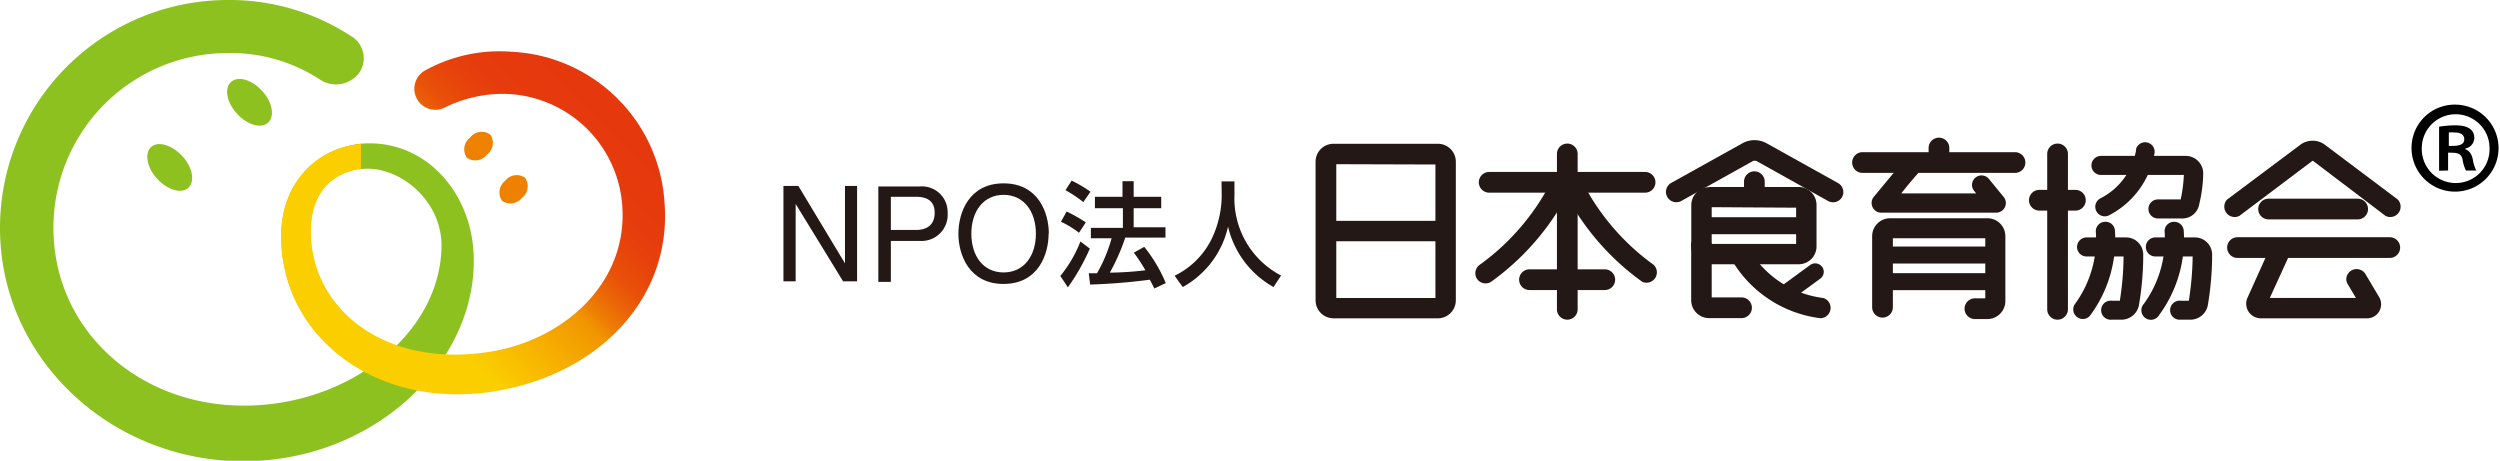
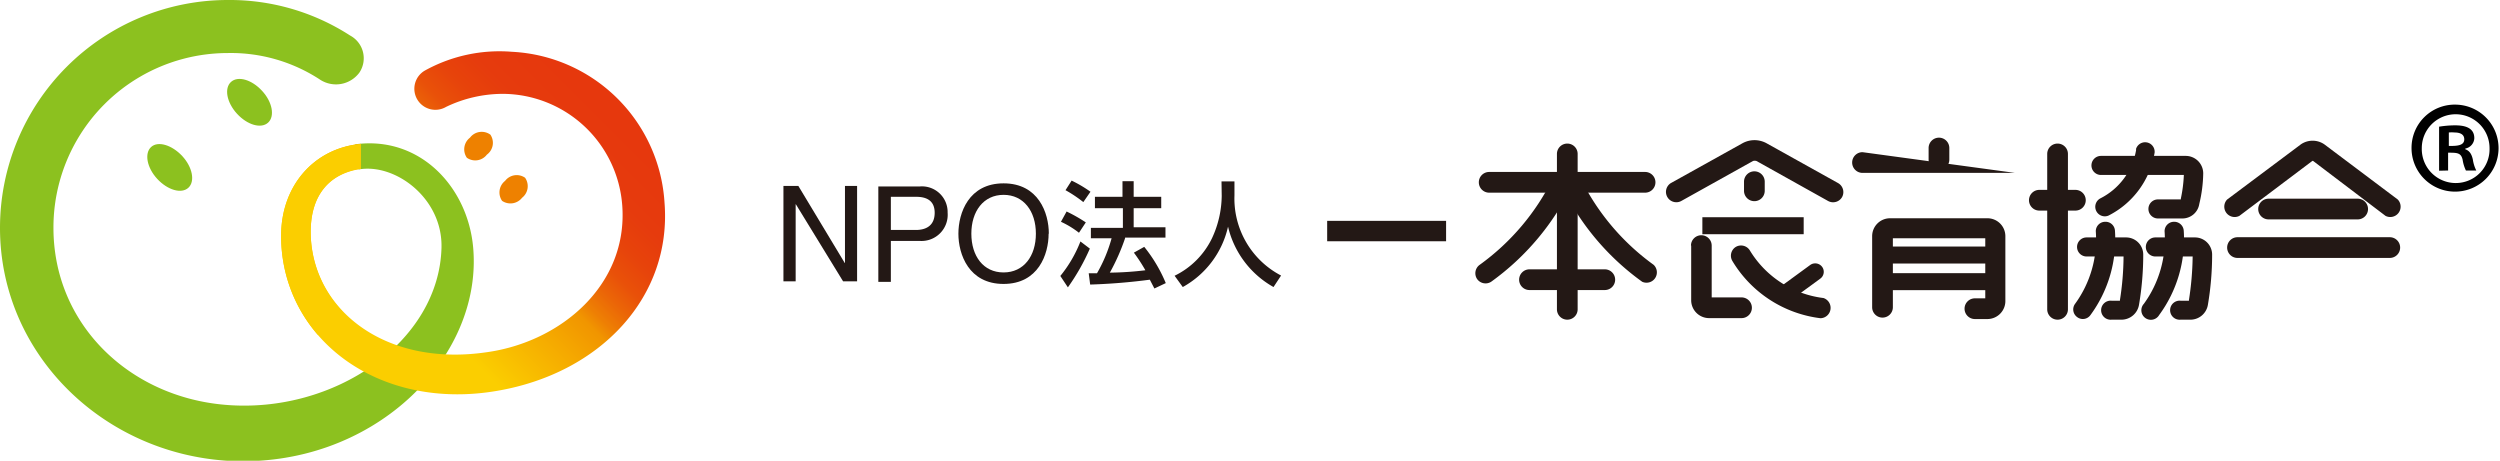
<svg xmlns="http://www.w3.org/2000/svg" viewBox="0 0 241.34 44.48">
  <defs>
    <style>.cls-1{fill:#8cc11f;}.cls-1,.cls-2,.cls-3,.cls-4,.cls-5{fill-rule:evenodd;}.cls-2{fill:#ee8100;}.cls-3{fill:url(#新規グラデーション_3);}.cls-4{fill:#fbce00;}.cls-5,.cls-6{fill:#231815;}</style>
    <linearGradient id="新規グラデーション_3" x1="-725.51" y1="425.21" x2="-718.25" y2="417.95" gradientTransform="translate(2076.87 -1163.41) scale(2.81)" gradientUnits="userSpaceOnUse">
      <stop offset="0.1" stop-color="#fbce00" />
      <stop offset="0.34" stop-color="#f5a900" />
      <stop offset="0.46" stop-color="#f19500" />
      <stop offset="0.5" stop-color="#ee8003" />
      <stop offset="0.57" stop-color="#eb6607" />
      <stop offset="0.64" stop-color="#e95109" />
      <stop offset="0.73" stop-color="#e7430b" />
      <stop offset="0.83" stop-color="#e63b0d" />
      <stop offset="1" stop-color="#e6380d" />
    </linearGradient>
  </defs>
  <title>アセット 1</title>
  <g id="レイヤー_2" data-name="レイヤー 2">
    <g id="レイヤー_1-2" data-name="レイヤー 1">
      <path class="cls-1" d="M17.59,15.06c1,1.08,1.26,2.46.59,3.07s-2,.22-3-.86-1.26-2.47-.59-3.08S16.6,14,17.59,15.06Z" />
      <path class="cls-1" d="M25.3,8.77c1,1.08,1.25,2.46.58,3.07s-2,.23-3-.86-1.25-2.46-.58-3.07S24.3,7.68,25.3,8.77Z" />
      <path class="cls-1" d="M34.3,13.93c6.26-.84,10.88,4.15,11.38,10,.93,10.7-9.76,21.37-23.72,20.55C9.85,43.72,0,34.11,0,22A22,22,0,0,1,22,0a21.42,21.42,0,0,1,11.8,3.43A2.49,2.49,0,0,1,34.7,7a2.81,2.81,0,0,1-3.77.71A15.7,15.7,0,0,0,22,5.12,16.84,16.84,0,0,0,5.16,22c0,9.3,7.31,16.3,16.58,17.08,10.55.9,20.65-6.09,20.88-15.17.12-4.8-4.5-8.18-8-7.55" />
      <path class="cls-2" d="M47,14.93a1.41,1.41,0,0,1-1.93.3,1.42,1.42,0,0,1,.3-1.94A1.42,1.42,0,0,1,47.34,13,1.41,1.41,0,0,1,47,14.93Z" />
      <path class="cls-2" d="M50.4,19.09a1.43,1.43,0,0,1-1.93.3,1.42,1.42,0,0,1,.29-1.93,1.41,1.41,0,0,1,1.93-.3A1.42,1.42,0,0,1,50.4,19.09Z" />
      <path class="cls-3" d="M64.15,19.56A15.54,15.54,0,0,0,49.43,5,14.88,14.88,0,0,0,41,6.82a2,2,0,1,0,2.06,3.5,12.69,12.69,0,0,1,5.45-1.26A11.62,11.62,0,0,1,60.07,19.85C60.63,27.51,54.15,33,47,34c-9.73,1.44-16.72-4-17-11.25-.14-4.17,2.05-6.07,4.84-6.47V13.89c-4.5.42-7.66,4-7.7,8.76-.06,9.94,9.33,17.1,20.91,15.07C58,36,64.87,28.64,64.15,19.56Z" />
      <path class="cls-4" d="M33.05,30.06A11.08,11.08,0,0,1,30,22.78c-.14-4.17,2.05-6.07,4.84-6.47V13.89c-4.5.42-7.66,4-7.7,8.76a14.46,14.46,0,0,0,3.54,9.67" />
-       <path class="cls-5" d="M128.76,13.88A1.73,1.73,0,0,0,127,15.6V29a1.74,1.74,0,0,0,1.73,1.73h10.05A1.74,1.74,0,0,0,140.54,29V15.6a1.73,1.73,0,0,0-1.73-1.72H128.76m9.81,2V28.77H129V15.85Z" />
      <rect class="cls-6" x="128.12" y="21.32" width="11.48" height="1.97" />
      <path class="cls-5" d="M143.76,16.6a1,1,0,0,0,0,2h15.05a1,1,0,1,0,0-2Z" />
      <path class="cls-5" d="M147.65,26a1,1,0,1,0,0,2h7.27a1,1,0,1,0,0-2Z" />
      <path class="cls-5" d="M150.3,14.86v15a1,1,0,0,0,2,0V14.86a1,1,0,0,0-2,0Z" />
      <path class="cls-5" d="M151.27,16.64a1,1,0,0,0-.53,1.28,24.49,24.49,0,0,0,7.79,9.28,1,1,0,0,0,1.1-1.64,22.58,22.58,0,0,1-7.07-8.39A1,1,0,0,0,151.27,16.64Z" />
      <path class="cls-5" d="M149.93,17.17a22.6,22.6,0,0,1-7.08,8.39,1,1,0,0,0-.26,1.37,1,1,0,0,0,1.36.27,24.6,24.6,0,0,0,7.8-9.28,1,1,0,0,0-.53-1.28A1,1,0,0,0,149.93,17.17Z" />
-       <path class="cls-5" d="M165,18.07a1.74,1.74,0,0,0-1.73,1.73v4A1.73,1.73,0,0,0,165,25.51h8.63a1.72,1.72,0,0,0,1.73-1.73v-4a1.73,1.73,0,0,0-1.73-1.73H165m8.39,2v3.5h-8.15V20Z" />
      <path class="cls-5" d="M163.26,23.7V29A1.73,1.73,0,0,0,165,30.71h3.12a1,1,0,0,0,0-2h-2.88v-5a1,1,0,0,0-2,0Z" />
      <path class="cls-5" d="M168.21,13.83l-6.92,3.85a1,1,0,0,0,1,1.73l6.94-3.87a.62.62,0,0,1,.33,0l6.93,3.87a1,1,0,0,0,1.34-.39,1,1,0,0,0-.38-1.34l-6.93-3.86A2.41,2.41,0,0,0,168.21,13.83Z" />
      <path class="cls-5" d="M168.36,17.54v.88a1,1,0,1,0,2,0v-.88a1,1,0,1,0-2,0Z" />
      <rect class="cls-6" x="164.34" y="20.97" width="9.78" height="1.64" />
      <path class="cls-5" d="M167.56,23.84a1,1,0,0,0-.32,1.36,11.57,11.57,0,0,0,8.5,5.52,1,1,0,0,0,.29-1.95,9.69,9.69,0,0,1-7.11-4.6A1,1,0,0,0,167.56,23.84Z" />
      <path class="cls-5" d="M174.75,25.58l-3.08,2.25a.81.81,0,0,0-.18,1.14.82.82,0,0,0,1.14.19l3.09-2.26a.81.81,0,0,0,.18-1.14A.83.83,0,0,0,174.75,25.58Z" />
-       <path class="cls-5" d="M179.8,14.69a1,1,0,0,0,0,2h14.72a1,1,0,1,0,0-2Z" />
+       <path class="cls-5" d="M179.8,14.69a1,1,0,0,0,0,2h14.72Z" />
      <path class="cls-5" d="M182.46,21.07a1.73,1.73,0,0,0-1.73,1.73v6.86a1,1,0,0,0,2,0V23h8.92V28.8h-1a1,1,0,0,0,0,2h1.19A1.74,1.74,0,0,0,193.59,29V22.8a1.73,1.73,0,0,0-1.73-1.73Z" />
      <rect class="cls-6" x="182.33" y="23.8" width="9.67" height="1.64" />
      <path class="cls-5" d="M186.18,14.29v1.12a1,1,0,0,0,2,0V14.29a1,1,0,0,0-2,0Z" />
      <rect class="cls-6" x="182.33" y="26.37" width="9.67" height="1.64" />
-       <path class="cls-5" d="M183.73,15.58,180.89,19a.94.94,0,0,0-.12,1,.92.92,0,0,0,.83.53h11.12a.93.93,0,0,0,.72-1.5L192,17.27a.92.92,0,0,0-1.63.58.9.9,0,0,0,.21.58l.19.24h-7.23c.78-1,1.59-1.91,1.59-1.91a1,1,0,0,0,.21-.59.92.92,0,0,0-1.63-.59Z" />
      <path class="cls-5" d="M219,19.18a1,1,0,0,0-1,1,1,1,0,0,0,1,1h8.6a1,1,0,0,0,1-1,1,1,0,0,0-1-1Z" />
      <path class="cls-5" d="M216,22.9a1,1,0,1,0,0,2h14.7a1,1,0,0,0,0-2Z" />
-       <path class="cls-5" d="M219.3,23.56,217,28.66a1.43,1.43,0,0,0,.06,1.42,1.45,1.45,0,0,0,1.26.65h10.1a1.36,1.36,0,0,0,1.21-2.12l-1.3-2.19a1,1,0,0,0-1.83.51,1,1,0,0,0,.14.5l.79,1.33h-8.31l2-4.38a1,1,0,0,0,.09-.41C221.18,23.6,219.53,23.06,219.3,23.56Z" />
      <path class="cls-5" d="M222.11,13.94,215,19.26a1,1,0,0,0,1.18,1.58l7.05-5.31h.06l7,5.31a1,1,0,0,0,1.18-1.58l-7.08-5.32A2,2,0,0,0,222.11,13.94Z" />
      <path class="cls-5" d="M197.63,14.86v15a1,1,0,0,0,2,0V14.86a1,1,0,0,0-2,0Z" />
      <path class="cls-5" d="M196.87,18.33a1,1,0,1,0,0,2h3.48a1,1,0,0,0,0-2Z" />
      <path class="cls-5" d="M201.43,22.92a.92.92,0,1,0,0,1.84H205a28.07,28.07,0,0,1-.35,4.21s0,0,0,.06h-.8a.92.92,0,1,0,0,1.83h1a1.72,1.72,0,0,0,1.64-1.43,29.06,29.06,0,0,0,.41-4.84,1.66,1.66,0,0,0-1.66-1.67Z" />
      <path class="cls-5" d="M203.23,21.41a.91.91,0,0,0-.91.92,10.58,10.58,0,0,1-2,7,.91.91,0,0,0,.2,1.28.9.9,0,0,0,1.28-.19,12.33,12.33,0,0,0,2.37-8.14A.91.91,0,0,0,203.23,21.41Z" />
      <path class="cls-5" d="M208.07,22.92a.92.92,0,0,0,0,1.84h3.6a29.18,29.18,0,0,1-.36,4.21.14.14,0,0,1,0,.06h-.8a.92.92,0,1,0,0,1.83h1a1.71,1.71,0,0,0,1.63-1.43,29.06,29.06,0,0,0,.41-4.84,1.66,1.66,0,0,0-1.66-1.67Z" />
      <path class="cls-5" d="M209.87,21.41a.91.91,0,0,0-.91.92,10.63,10.63,0,0,1-2,7,.92.92,0,1,0,1.47,1.09,12.33,12.33,0,0,0,2.38-8.14A.92.92,0,0,0,209.87,21.41Z" />
      <path class="cls-5" d="M202.82,15.05a.92.92,0,1,0,0,1.84h8a13.47,13.47,0,0,1-.29,2.28s0,0,0,0l0,.08h-2.21a.92.92,0,0,0,0,1.84h2.37a1.65,1.65,0,0,0,1.62-1.4,13.35,13.35,0,0,0,.38-2.93V16.7A1.69,1.69,0,0,0,211,15.05h-8.17m9.46,4.66h0v0Z" />
      <path class="cls-5" d="M206.22,14.43a6.45,6.45,0,0,1-3.46,4.72.92.92,0,0,0,.79,1.66A8.32,8.32,0,0,0,208,14.72a.92.92,0,0,0-1.81-.29Z" />
      <polygon class="cls-5" points="81.57 17.95 82.74 17.95 82.74 27.16 81.39 27.16 76.83 19.72 76.81 19.72 76.81 27.16 75.63 27.16 75.63 17.95 77.07 17.95 81.55 25.39 81.57 25.39 81.57 17.95" />
      <path class="cls-5" d="M86,19h2.46c1,0,1.77.38,1.77,1.54s-.73,1.66-1.82,1.66H86V19m0,4.26h2.82a2.53,2.53,0,0,0,2.66-2.73A2.48,2.48,0,0,0,88.79,18h-4v9.21H86Z" />
      <path class="cls-5" d="M100,22.56c0,2.16-1.17,3.74-3.12,3.74s-3.11-1.58-3.11-3.74,1.17-3.75,3.11-3.75S100,20.39,100,22.56m1.25,0c0-2-1-4.86-4.37-4.86s-4.36,2.87-4.36,4.86,1,4.85,4.36,4.85S101.23,24.54,101.23,22.56Z" />
      <path class="cls-5" d="M108.61,23a20.15,20.15,0,0,1-1.47,3.32,30.84,30.84,0,0,0,3.43-.23,16.27,16.27,0,0,0-1.11-1.7l1-.56a14.22,14.22,0,0,1,2.08,3.5l-1.1.52L111,27a57.38,57.38,0,0,1-5.76.47l-.14-1.09.8,0A14.4,14.4,0,0,0,107.31,23h-2v-1h3.09V20.1H105.7V19h2.66V17.49h1.08V19h2.66V20.1h-2.66v1.84h3.07v1h-3.9m-5.15-5.5a12.13,12.13,0,0,1,1.81,1.07l-.69,1a12.47,12.47,0,0,0-1.72-1.15l.6-.94m-.49,3a15,15,0,0,1,1.85,1.05l-.66,1a8.64,8.64,0,0,0-1.74-1.06l.55-1M105.21,24a20.79,20.79,0,0,1-2.12,3.74l-.73-1.1a12.28,12.28,0,0,0,1.94-3.33Z" />
      <path class="cls-5" d="M117.92,17.51h1.25v1.35a8.38,8.38,0,0,0,4.5,7.74l-.73,1.11a9.06,9.06,0,0,1-4.39-5.83h0a8.88,8.88,0,0,1-4.37,5.83l-.79-1.09A7.77,7.77,0,0,0,117,23a9.91,9.91,0,0,0,.94-4.08Z" />
      <path d="M237.07,10.1a4.2,4.2,0,1,1-4.27,4.18A4.17,4.17,0,0,1,237.07,10.1Zm0,7.57a3.26,3.26,0,0,0,3.26-3.37,3.27,3.27,0,1,0-6.54,0A3.28,3.28,0,0,0,237.07,17.67Zm-1.61-1.19V12.23A9.79,9.79,0,0,1,237,12.1c.76,0,1.86.13,1.86,1.24a1.06,1.06,0,0,1-.87,1v.07c.41.14.62.48.73,1a3.45,3.45,0,0,0,.33,1.05h-1a3.64,3.64,0,0,1-.32-1.05c-.16-.67-.53-.67-1.4-.67v1.72Zm.94-2.39c.71,0,1.49,0,1.49-.64,0-.39-.27-.66-.94-.66a2.9,2.9,0,0,0-.55,0Z" />
    </g>
  </g>
</svg>